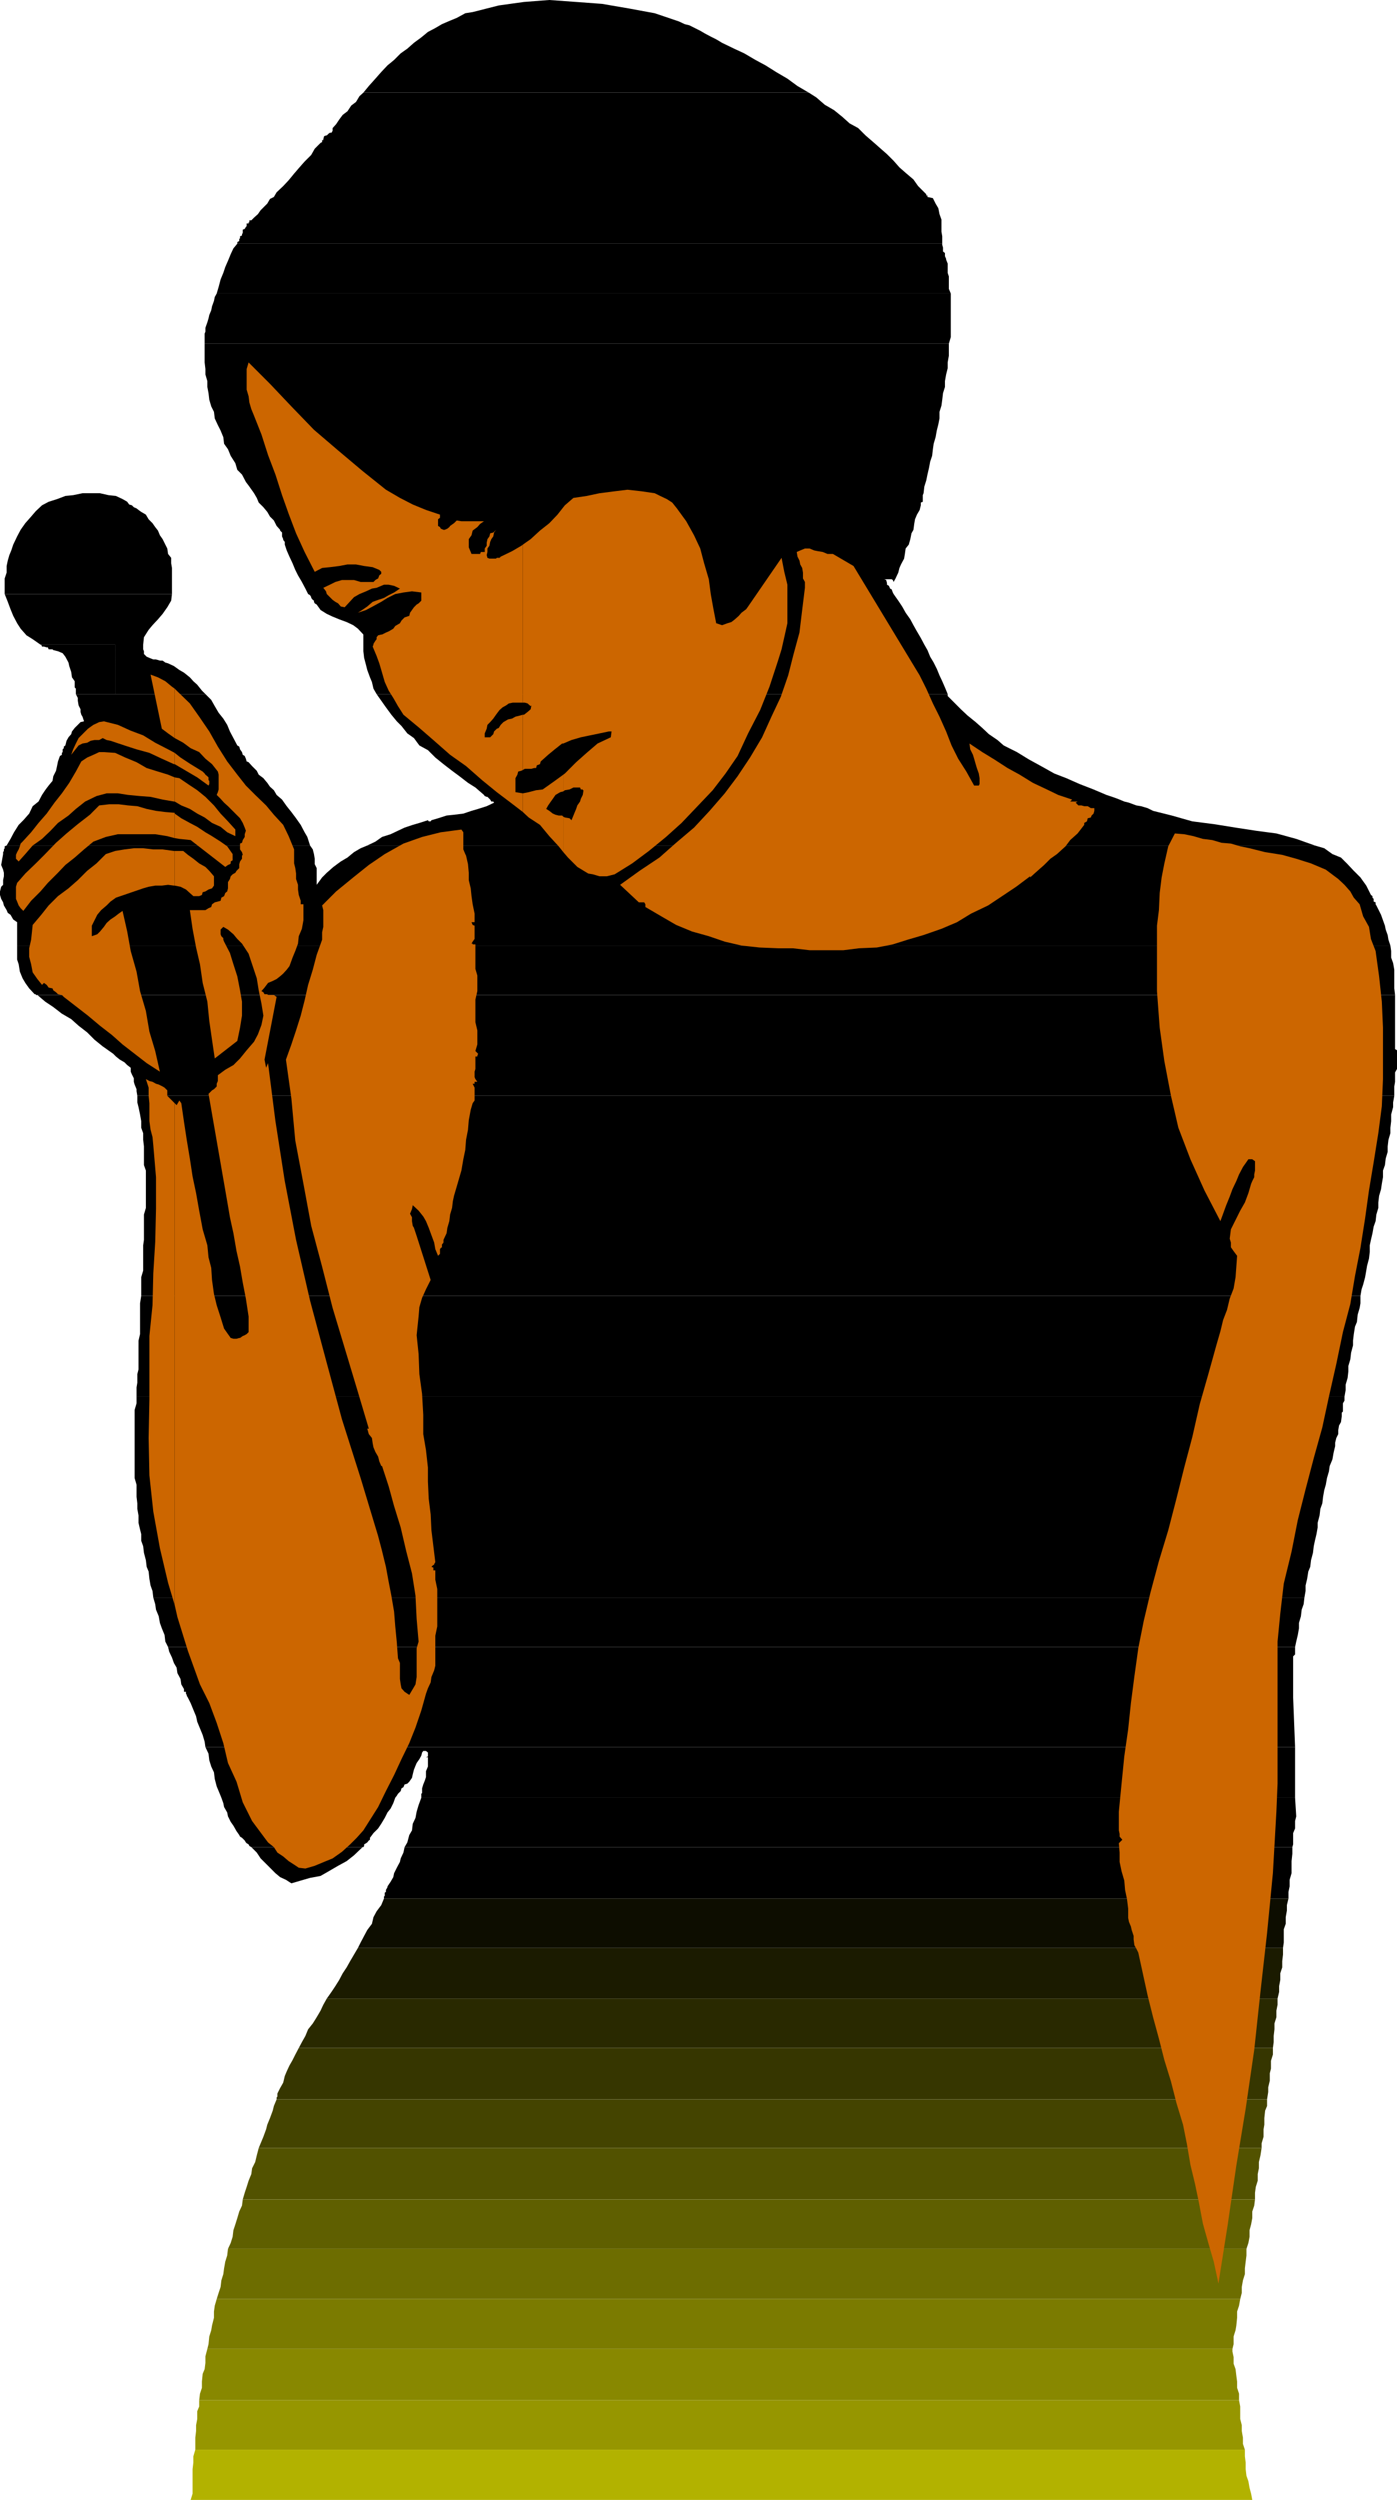
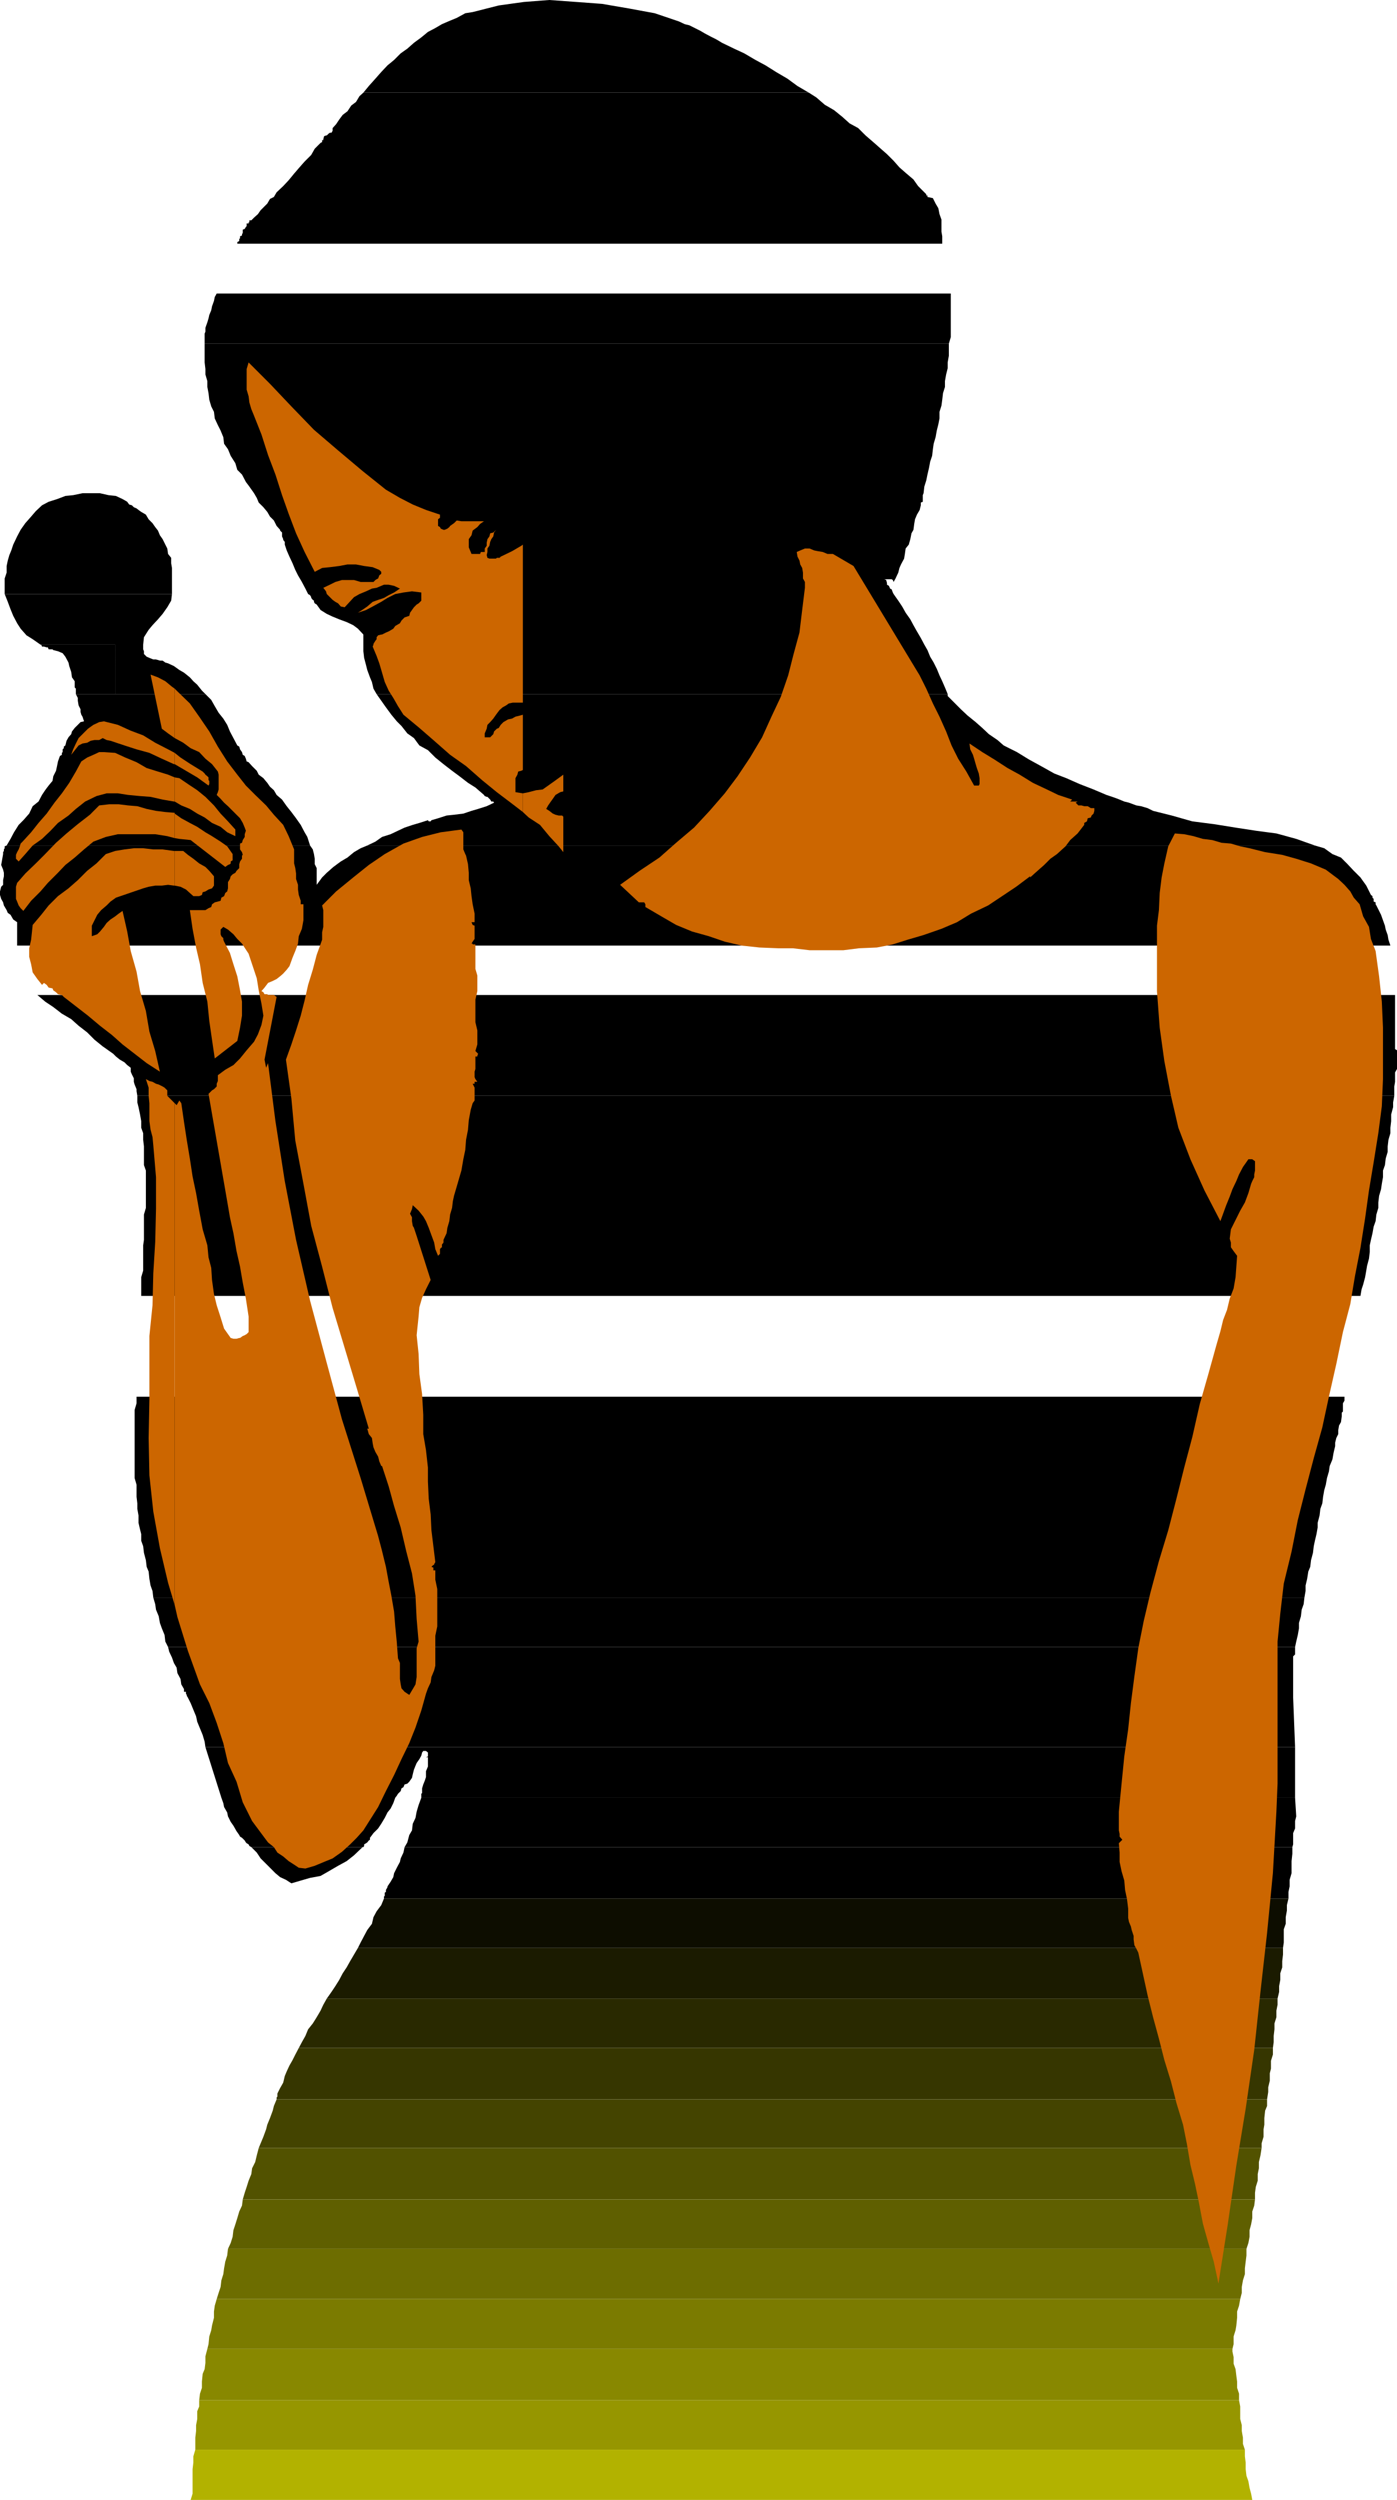
<svg xmlns="http://www.w3.org/2000/svg" width="359.102" height="642.203">
  <path d="M185.602 11h-79.2l1.899-1.398L110 8.203l1.902-1 1.7-1 2.101-.902 1.7-.7 2.199-1.199 1.898-.3 6.703-1.7 6.5-.902 6.5-.5 6.899.5 6.699.5 7 1.203 6.5 1.2L174.5 5.5l1.5.703 1.203.297 1.399.703 1.398.7 1.203.699 1.5.8 1.399.7 1.5.898m-79.2 0h79.2l3.101 1.5 2.598 1.203 2.902 1.7 2.598 1.398L199.5 18.5l2.902 1.703L205 22.102l2.902 1.699h-114.5l1.399-1.7 1.699-1.898L98 18.5l1.602-1.7 1.699-1.398L103 13.703l1.703-1.203 1.7-1.5" />
  <path d="M93.402 23.8h114.5l1.899 1.2L212 26.902l2.402 1.399L216.5 30l1.902 1.703 2.2 1.2L222.5 34.8l2.203 1.902h-142.3l.398-.203V36h.3v-.2l.2-.8.5-.2H84l.5-.5.3-.198h.403l.297-.5v-.7l.902-1 .801-1.199.899-1.203 1.199-.898 1-1.5 1.199-.899.902-1.5 1-.902m-11 12.902h142.301l1.7 1.5L228 39.602l1.703 1.699 1.5 1.699 1.598 1.402 2 1.7L236 47.8l1.602 1.601h-166.5l1.699-1.601 1.402-1.5 1.399-1.7 1.199-1.398 1.5-1.703L80 39.8l.902-1.597 1.5-1.5m-11.3 12.699h166.5l.5.5v.301h.3v.399l1.399.3.699 1.399.703 1.199.297 1.5.5 1.402V59.5l.203 1.203v1.899H61v-.399l.5-.3v-.5l.203-.2v-.5l.5-.203v-.297l.2-.402V59l.5-.2.3-.5.2-.198v-.7h.5v-.3h.199v-.5h.5l.699-.7 1-.902.699-1 .703-.7 1-1 .7-1.198 1-.5.699-1.2" />
-   <path d="M61 62.602h181.203v.3l.2.7v1l.5.398v.8l.3.7v.203l.399 1v2.399l.3.898v3.203l.5 1.2H55.703l.5-1.7.5-1.902.7-1.7.5-1.5.699-1.601.699-1.7.699-1.5 1-1.198" />
  <path d="M55.703 75.402h188.7v11.2l-.5 1.699H52.601v-2.598l.199-.5v-1l.5-1.402.3-1 .2-.899.5-1.199.199-1 .5-1.402.203-1 .5-.899" />
  <path d="M52.602 88.3h191.3v3.102l-.3 1.7v1.5l-.399 1.601-.3 1.7v1.5l-.5 1.597H53.601l-.301-1.598v-1.5l-.5-1.699v-1.402l-.2-1.7v-4.8M53.602 101h188.8l-.199 1.703-.203 1.5-.5 1.598v1.699l-.297 1.5-.402 1.602-.301 1.699L240 114H57.602l-.2-1.7-.699-1.698-.703-1.399-.797-1.703-.203-1.7-.7-1.398-.5-1.699-.198-1.703m4 13H240l-.2 1.402-.198 1.7-.5 1.5-.301 1.601-.399 1.7-.3 1.5-.5 1.597-.2 1.703H65.301L64.1 125l-.898-1.2-1-1.898L61 120.703 60.5 119l-1.2-1.898-.698-1.7-1-1.402m7.698 12.703h172.102l-.199.5v1.7l-.5.199v.699l-.3 1.199-.7 1.203-.5 1.2-.203 1.199-.2 1.5-.5.898-.3 1.5-.398 1.402H73.203v-.699l-.402-.5v-.203l-.301-.7v-1l-.5-.5v-.198l-.898-1-.7-1.399-1-1-.699-1.203-1-1.2-1.203-1.198-.5-1.2-.7-1.199m-22.8 13.199H3.402l1-2.101.899-1.7 1.199-1.699 1.5-1.699 1.203-1.402 1.598-1.5 1.699-.899 2.203-.699 2.098-.8 2-.2 2.402-.5h4.5l2.2.5 1.898.2 1.699.8.703.399.5.3.5.7.7.199.5.5.699.3.5.399.699.5 1.199.703.703 1.2 1 1 .7 1 .699.898.5 1.199.699 1 .699 1.402m-39.098 0H42.5l.5 1 .203 1.399.797 1v1.402l.203 1.2v6.699h-43v-4l.5-1.5v-1.7L2 144l.402-1.398.5-1.2.5-1.5" />
  <path d="M73.203 139.902h160.399l-.801 1-.2 1.399-.199 1.199-.8 1.5-.399.902-.3 1.2-.7 1.5-.5.898-.203-.5-.297-.2h-1.902l.5.2.199.8v.403l.5.297.3.703.403.2.297.8.203.399h-150.5l-.703-1.399-.898-1.703-1-1.7-.7-1.398-.699-1.699-.8-1.703-.7-1.598-.5-1.5m-72 12.7h43L44 154.3l-1 1.7-1.2 1.703-1.198 1.399-1.399 1.5-1 1.199L37 163.703l-.2 1.899H10.403l-2-1.399-1.601-1-1.5-1.703-.899-1.398-1-1.899-.699-1.703L2 154.602l-.797-2m78 0h150.5l1.2 1.699 1 1.5.898 1.601 1.199 1.7.8 1.5.903 1.601 1 1.7.899 1.699h-144.2V163L92 161.5l-1.2-.898-1.698-.801-1.899-.7-1.703-.699-1.5-.699-1.598-1-1-1.402-.5-.301-.199-.398v-.301l-.3-.2-.403-.5v-.199l-.297-.5-.5-.3m14.199 13h144.2l.8 1.398.7 1.703.898 1.5.8 1.598.7 1.699.703 1.5.7 1.602.699 1.699H96.8l-.8-1.399-.398-1.699-.5-1.203-.7-1.898-.3-1.2-.5-1.902-.2-1.7v-1.698m-63.8 12.698H52.8l-.899-.898-1.199-1.5-1-.902-.902-1-1.5-1.2-1.2-.698-1.398-1-1.5-.7-.703-.199-.7-.5h-.698l-1-.3h-.7l-1-.403-.699-.297L37 168v-.7l-.2-.5v-1.198h-7.198V178.3" />
  <path d="M29.602 165.602h-19l.199.5h.5l.699.199h.3l.2.5h1l.203.199 1.2.3 1.199.5.699.903.8 1.5.2.899.5 1.5L18.5 174l.703 1v1.602l.297.3v1.399h10.102v-12.7" />
  <path d="M19.5 178.3h33.3l1.5 1.5.903 1.602 1 1.7 1.2 1.5 1 1.601.699 1.7.898 1.699 1 1.898H16.8l.302-1.2.5-.898.699-.8.199-.7.703-.902 1.5-1.5.899-.2-.399-1.198-.3-.5-.2-.7v-.699l-.5-1L20 180v-.7l-.5-1m77.3 0h146.802v.5l1.699 1.7 1.699 1.703 1.703 1.598 2.098 1.699 1.699 1.5 1.703 1.602 2.2 1.5L258 191.5H107.8l-1.398-1.898-1.699-1.2-1.5-1.902-1.203-1.2-1.398-1.698-1.399-1.899L98 180l-1.2-1.7m-80 13.2H61l.5.3.203.7.5.703.2.7.5.3.3.7.2.699.5.199.898 1L66 198l.5 1 1.203.902 1 1.2.7 1 1 .898.699 1.203H10.8l.8-1.203.899-1.2 1-1.198.203-1.2.7-1.402.3-1.398.2-1 .5-1.399.5-.3v-.5l.199-.2v-.703l.3-.297v-.402l.399-.301m91 0H258l3.402 1.703 3.098 1.899 3.102 1.699 3.398 1.902 3.102 1.2 3.398 1.5 3.602 1.398 3.3 1.402h-160l-2.199-1.902-1.902-1.2-2.2-1.699-1.898-1.402-2.203-1.7-2.098-1.698-1.902-1.899-2.2-1.203m-97 12.703h60.302l1.398 1.2 1.203 1.699 1.2 1.5 1.199 1.601 1.199 1.7 1 1.898L79 215l.703 2.203h-78l1-1.703.899-1.7 1.199-1.898L6 210.703 7.5 209l.902-1.898 1.5-1.2.899-1.699m113.601 0h160l1.5.5 1.399.5 1.699.7 1.203.3 1.899.7 1.199.199 1.699.5 1.402.699 4.801 1.199 5.297 1.5 5.5.703 5.602.899 5.199.8 5.3.7 5.102 1.398 4.797 1.703H94.402l2.098-1L98.203 215l2.2-.7 1.898-.898 1.699-.8 2.102-.7 1.699-.5 2.199-.699.203.297h.5l.2-.297 1.699-.5 2.199-.703 1.902-.2 2.399-.3 2.101-.7 1.7-.5 2.199-.698 1.898-.899-.2-.3h-.5l-.3-.5-.7-.7h-.198l-.5-.203-.2-.297" />
  <path d="M1.703 217.203h78l.7 1 .3 1.2.2 1.199V222l.5 1v4.3l1.398-1.898L84 224.203l1.703-1.5 1.899-1.402 1.699-1L91 218.902l1.703-1 1.7-.699H338l2.402.7 2.098 1.5 2.203.898 1.7 1.699 1.597 1.703 1.703 1.7 1.5 2.097 1.2 2.402H0V229l.3-1.2.5-.5v-1.198l.2-1v-.899l-.2-.8-.5-1.2.5-2.8v-.5l.2-.301v-.399l.203-.3v-.5l.5-.2M0 229.902h352.402l.399.301v.399l.3.3v.7l.5.199v.5l.2.3L355 235l.5 1.402.5 1.399.203 1 .5 1.402.2 1.2.5 1.5h-353v-6l-1-.7-.7-1.203-.703-.5-.297-.7L1 232.603l-.2-.801-.5-.899-.3-1" />
-   <path d="M4.402 242.902h353l.2 1.399V246l.5 1.402.3 1.7v4.8l.2 1.7H9.203v-.2h-.3l-1.403-1.5-1-1.402-.7-1.2-.698-1.698-.301-1.899-.399-1.203v-3.598" />
  <path d="M9.602 255.602h349V268.8h-332.2l-2.101-1.7-1.899-1.898-2.199-1.703-1.902-1.7-2.399-1.398-2.199-1.699-2.101-1.402-2-1.7m16.8 13.2h332.2v.7l.5.3v4.802l-.5.898v2.402l-.2 1.2v2.398H35.301l-.2-1.2v-.5l-.5-1.198-.199-.7V277l-.5-1-.3-.7v-1l-.899-.698-.703-.7-1.2-.699-1-.8-.698-.7-1-.703-.7-.5-1-.7" />
  <path d="M35.3 281.5h323.102l-.3 1.703v1.2l-.5 1.898V288l-.2 1.703v1.399l-.5 1.699-.199 1.699H37l-.2-1.7v-1.698l-.5-1.399V288l-.3-1.7-.398-1.898-.301-1.199V281.5m1.699 13h319.703v1.402l-.5 1.7L356 299.3l-.5 1.402v1.7l-.297 1.699L355 305.5l-.5 1.703h-317v-6.5l-.5-1.402V294.5m.5 12.703h317l-.2 1.7v1.398l-.5 1.699-.198 1.703-.5 1.399-.301 1.699-.399 1.699-.3 1.402H36.8l.2-1.402V312l.5-1.7v-3.097m-.7 12.699h315.302v1.7l-.2 1.699-.5 1.902-.199 1.2-.3 1.699-.5 1.898-.403 1.203-.297 1.7H36.301v-4.801l.5-1.7v-6.5" />
-   <path d="M36.3 332.902h313.403v1.899L349.5 336l-.5 1.703-.2 1.899-.5 1.199-.3 1.902-.2 1.7v1.199H35.603v-1.2l.398-1.699v-7.902l.3-1.899m-.699 12.7H347.8l-.5 1.898-.2 1.703-.5 1.7v1.398l-.199 1.699-.5 1.703v1.399l-.3 1.699h-310.5v-2.399l.199-1.199V353l.3-1.2v-6.198" />
  <path d="M35.102 358.8h310.5v1l-.399.7v2.102l-.3.3v.899l-.2 1.5-.5.902-.203 1.2v1l-.5 1-.297 1.199v.898H34.602v-9.297l.5-1.703v-1.7m-.5 12.7h308.601l-.402 1.703-.301 1.7-.7 1.699-.198 1.398-.5 1.703-.301 1.7-.399 1.398-.3 1.699h-305v-3.098l-.5-1.699V371.5m.5 13h305l-.2 1.703-.5 1.399-.199 1.699-.5 1.902v1.2l-.3 1.699L338 395.8l-.297 1.402H36.801l-.5-1.402v-1.7L36 392.903l-.398-1.699v-1.902l-.301-1.7v-1.398l-.2-1.703m1.699 12.702h300.903l-.203 1.7-.5 1.898-.2 1.699-.5 1.203-.3 1.899-.398 1.699v1.402l-.301 1.7H39.402l-.199-1.7-.5-1.402-.3-1.7-.2-1.898-.5-1.203-.203-1.7-.5-1.898-.2-1.699" />
  <path d="M39.402 410.402h295.899l-.2 1.7-.5 1.398-.199 1.703-.5 1.7v1.398l-.3 1.699-.399 1.703-.3 1.399h-289.7l-.703-1.399-.2-1.703-.698-1.7-.5-1.398-.301-1.699-.7-1.703-.199-1.398-.5-1.7" />
  <path d="M43.203 423.102h289.7V425l-.5.5v10.602H48.3l-.301-.5v-.2l-.2-.3v-.5h-.5v-.7l-.698-1.199-.2-1.402-.8-1.5-.2-1.399-.699-1.199-.5-1.402-.703-1.5-.297-1.2m5.098 13.001h284.102l.5 12.699H52.801l-.2-1.399-.5-1.699-.699-1.703-.699-1.7-.3-1.398-.7-1.699L49 437.5l-.7-1.398" />
-   <path d="M52.8 448.8h280.102v13H108.301v-1l.199-.198v-1.2l.3-1 .403-1 .297-.902V455l.5-1.2v-2.398h-.5l.5-.199v-1l-.5-.402h-.7l-.3.402-.2.797-.5.902-.698 1-.301.7-.399 1-.3 1.199-.2.902-.699 1-.5.5-.703.2-.297.699-.5.3-.203.7-.7.699-.3.5-.398.5h-44.7l-.699-1.7-.5-1.199-.5-1.902-.203-1.7-.7-1.5-.5-1.597-.198-1.703-.801-1.7" />
+   <path d="M52.8 448.8h280.102v13H108.301v-1l.199-.198v-1.2l.3-1 .403-1 .297-.902V455l.5-1.2v-2.398h-.5l.5-.199v-1l-.5-.402h-.7l-.3.402-.2.797-.5.902-.698 1-.301.7-.399 1-.3 1.199-.2.902-.699 1-.5.5-.703.2-.297.699-.5.3-.203.7-.7.699-.3.5-.398.5h-44.7" />
  <path d="M56.902 461.8h44.7l-.5 1.403-.7 1.399-.8 1-.7 1.398-.902 1.5-.797 1.203-1.203 1.2-.898 1.199v.5l-.301.199-.399.5-.3.199-.5.3v.403l-.2.297h-28.8l-.5-.297-.2-.402-.5-.301-.199-.2-.3-.5-.7-.698-.5-.301-.203-.399-.7-1L60 469l-.7-1-.698-1.398-.2-1-.8-1.399-.2-1-.5-1.402m51.398-.001h224.602l.301 4.802-.3 1.199v1.902l-.5 1.2v2.898l-.2.699H104l.703-1.2.5-1.898.7-1.199.199-1.703.699-1.5.3-1.598.5-1.699.7-1.902" />
  <path d="M64.602 474.5h28.601L91 476.602l-1.898 1.5-2.2 1.199-2.402 1.402-2.098 1.2-2.699.5-2.402.699-2.399.699-1.402-.899-1.5-.699-1.2-1-1.398-1.402-1-1L67 477.402l-1-1.5-1.398-1.402m39.398 0h228.203v1.703l-.203 1.899v3.101l-.5 1.7v1.699l-.297 1.398v1.703h-232.5v-.5l.2-.203v-.797l.3-.203v-.5l.399-.7v-.198l.8-1.2.7-1.199.199-1 .699-1.402.8-1.5.2-.899.703-1.5.297-1.402" />
  <path fill="#0d0d00" d="M98.703 487.703h232.5l-.402 1.7v1.398l-.301 1.699v1.703l-.5 1.399V499l-.2 1.402H92l.703-1.402.899-1.7.8-1.5 1.2-1.597L96 492.5l.8-1.5 1.2-1.598.703-1.699" />
  <path fill="#1b1b00" d="M92 500.402h237.8v1.7l-.198 1.699v1.601l-.5 1.5v1.7l-.301 1.601v1.5l-.399 1.7H84l1.203-1.7 1-1.5 1-1.601.899-1.7 1-1.5.898-1.601 2-3.399" />
  <path fill="#292900" d="M84 513.402h244.402V515l-.3 1.5v1.703l-.5 1.598v1.5l-.2 1.699v1.602l-.199 1.5H76.801l.8-1.5L78.5 523l.703-1.7 1.2-1.5 1-1.597 1-1.703.699-1.5.898-1.598" />
  <path fill="#363600" d="M76.8 526.102h250.403v1.699l-.5 1.601v2l-.3 1.2v1.898l-.403 1.703v1.2l-.297 1.898H71.102v-.5l.199-.2v-.8l.699-1.399.8-1.402.403-1.7.5-1.198.7-1.5.8-1.399.7-1.402.898-1.7" />
  <path fill="#440" d="M71.102 539.3h254.601v1.7l-.5 1.203-.203 1.899v1.699l-.2 1.199v1.902l-.5 1.7v1.199H66.5l.5-1.2.703-1.699.7-1.902.3-1.2.7-1.698.699-1.899.3-1.203.7-1.7" />
  <path fill="#525200" d="M66.5 551.8h257.8l-.3 1.903-.398 1.7V557l-.301 1.5v1.703l-.5 1.598-.2 1.5V565H62.403l.5-1.7.5-1.5.5-1.597.7-1.703.199-1.5.8-1.598.399-1.699.5-1.902" />
  <path fill="#5f5f00" d="M62.402 565h260.2l-.2 1.602-.5 1.5v1.699l-.3 1.601-.399 1.5v1.7l-.3 1.601-.5 1.5H58.601l.699-1.5.5-1.601.199-1.7.5-1.5.5-1.601.5-1.7.703-1.5.2-1.601" />
  <path fill="#6d6d00" d="M58.602 577.703h261.8v1.7l-.199 1.597-.203 1.703v1.5l-.5 1.598-.297 1.699v1.5l-.402 1.602H55.703l.5-1.602.5-1.5.2-1.7.5-1.597.199-1.5.3-1.703.5-1.598.2-1.699" />
  <path fill="#7b7b00" d="M55.703 590.602h263.098l-.301 1.699-.5 1.5v1.601l-.2 2-.198 1.2-.5 1.601v2l-.301 1.2H53.3l.3-1.2.2-2 .5-1.601.199-1.2.5-2v-1.601l.203-1.5.5-1.7" />
  <path fill="#880" d="M53.3 603.402h263.5v.7l.302 1.398v1.703l.5 1.399.199 1.699.199 1.5v1.601l.5 1.5v1.7H51.203l.2-1.7.5-1.5v-1.601l.199-2 .5-1.2L52.8 607v-1.7l.5-1.898" />
  <path fill="#969600" d="M51.203 616.602H318.5l.3 1.601v3.2l.403 1.597v1.5l.297 1.703v1.598l.5 1.5H50.203v-3.098l.2-1.703V623l.3-1.598v-2l.5-1.199v-1.601" />
  <path fill="#b2b200" d="M50.203 629.3H320v1.7l.203 1.602v1.699l.2 1.699.5 1.402.3 1.7.399 1.5.3 1.601H49l.5-1.601V634.3l.203-1.7V631l.5-1.7" />
  <path fill="#c60" d="m236.402 173.5 1.7 3.402 1.699 3.801 1.699 3.399 1.703 3.8 1.399 3.598 1.699 3.402 2.101 3.301 2 3.598h1.2l.199-.399v-1.5l-.2-1.199-.5-1.402-.3-1-.399-1.399-.3-1-.7-1.402-.199-1.5 3.297 2.203 3.102 1.899L259 197.3l3.102 1.699 3.398 2.102 3.602 1.699 2.898 1.402 3.602 1.2-.5.5H277l-.5.3.703.7H278l.703.199h.899l.8.5h.899v.699l-.2.699-.5.5-.199.5-.8.203-.2.797-.699.402v.5l-1.703 2.2-1.898 1.699-1.2 1.601-2.199 2-1.703 1.2-1.598 1.601-1.699 1.5-1.902 1.7v-.301l-3.598 2.699-3.601 2.402-3.602 2.399-4.398 2.101-3.602 2.2-4 1.699-4.598 1.601-4.101 1.2-3.801 1.199-4.098.8-4.601.2-4 .5h-8.7l-4.3-.5H200l-4.797-.2-4.601-.5-4.301-1-4.098-1.402-4.3-1.2-4.102-1.698-3.801-2.2-4.098-2.402v-.7l-.3-.5h-1.399l-.203-.198-4.598-4.301 5-3.598 5.098-3.402 4.3-3.801 4.602-3.898 4-4.301 3.899-4.5 3.3-4.399 3.2-4.8 3.101-5.2 2.399-5.3 2.402-5.102 1.899-5.5L204 168l1.5-5.5.703-5.797.7-5.703v-1.5l-.5-.898v-1.5l-.2-1.2-.5-.902-.203-1-.5-1-.2-1.2.903-.398 1.2-.5h1.199l1.199.5 1 .2 1.199.199 1.203.5h1.399l5.3 3.101 17 28.098m84.801 44.402 4 1 4.399.7 3.601 1L337 221.8l3.8 1.601 3.2 2.399 1.602 1.5 1.5 1.699.898 1.602 1.5 1.699.902 3.101 1.5 2.7.5 3.101 1.2 3.098.898 6.5.703 6.5.297 6.699v13.203l-.297 7-.902 6.899-1.2 7.5-1.199 7.199-1 7.199-1.199 7.602-1.402 7.199-1.2 7.199-1.898 7.203-1.703 8.2-1.898 8.398-1.7 7.902-2.199 7.899-2.101 8-2 7.898-1.602 8.102-2 8.199-.898 7.699-.7 7.203v36.5l-.3 7.2-.899 15.8-1.5 15.399L324 511.703l-1.598 14.899-2.199 15.101-2.402 14.598-2.2 15.101-2.398 15.2L312 581l-1.398-4.797-1.399-5-1-5.3-1-4.801-1.203-5-.898-5.301-1-5-1.7-5.598-1.402-5.5-1.7-5.5-1.398-5.5-1.5-5.5-1.402-5.601-2.398-11-.5-1-.5-.899-.2-1.5v-.902l-.5-1.5-.199-.899-.5-1.199-.203-1v-2.402l-.297-2.399-.5-2.402-.203-2.398-.7-2.399-.5-2.402v-2.399l-.198-2.402.898-.898-.7-.801v-.7l-.198-.898v-4.8l.699-7.2.699-7 1-7 .703-6.703.899-6.898 1-7.2 1.398-7 1.703-7.199 2.2-8.203 2.398-7.898 2.101-8.102 2-8 2.098-7.898 1.902-8.399 2.2-7.703 2.199-7.898.902-3.102.7-2.898 1-2.602.699-2.898 1-2.602.5-2.898.199-2.7.199-2.8-.898-1.2-.7-1v-1.199l-.3-1 .3-2.402 1.2-2.399L318.8 311l1.199-2.098.902-2.402.7-2.398.3-.7.5-1v-.699l.2-1v-2.402l-.7-.5h-1l-1.402 2-1 1.902-.7 1.7-1 2.097-.698 1.902-.899 2.2-.8 2.199-.7 1.902-4.101-7.902-3.602-8-3.098-8.098L301 281.5l-1.7-8.898-1.198-8.602-.7-9.398V237.8l.5-4 .2-4.399.5-4 .699-3.601 1-4.399 1.699-3.3 2.402.199 2.399.5 2.402.699 2.399.3 2.398.7 2.402.203 2.399.7 2.402.5M44.902 412.3l.7 3.102 2.699 8.7 3.101 8.601 2.399 4.797 1.902 5.102 1.7 5.199 1.199 5.101 2.199 4.801L62.402 463l2.399 4.8L68 472.103l.902 1.199 1.5 1.199.899 1.402 1.5 1 1.402 1.2 1.399.898 1.199.8 1.699.2 2.402-.7 2.399-1 2.199-.898 2.402-1.699L90 473.801l1.703-1.7 1.7-1.898L94.8 468l2.402-3.797 2-4.101L101.3 456l1.902-4.098 2-4.101 1.598-4 1.5-4.399 1.199-4.3.5-1.399.703-1.5.2-1.402.699-1.7.3-1.199v-7.699l.5-2.402v-9.598l-.5-2.402v-2.399h-.5v-.699l-.5-.203.5-.5h.2v-.2l.3-.5-.5-4.097-.5-4.101-.199-4.102-.5-4-.203-4.398V377l-.5-4.5-.7-4.098v-5l-.3-5.3-.7-5.102-.198-5.2-.5-4.8.5-4.797.199-2.402.699-2.399 1-2.199 1.203-2.402-3.601-11.301-.301-.898-.399-1.2-.3-.5-.2-1.199v-1l-.5-.902.5-1.2.2-1 1.5 1.399 1.199 1.5.699 1.203.703 1.7.7 1.898.699 1.902.3 1.7.7 1.699.5-.5v-1.2l.199-.3.3-.2v-.699l.399-.5v-.703l.8-1.7.2-1.398.5-1.699.203-1.703.5-1.7.2-1.698.3-1.399.5-1.703 1.399-4.797.5-2.902.5-2.399.199-2.601.5-2.598.199-2.402.5-2.7.203-.699.297-1 .5-.699v-3.3l-.5-1h.5v-.5h.703l-.5-.7-.203-.5v-1.402l.203-.7v-3.199h.5v-.199l.2-.5-.2-.203-.5-.5.5-1.7v-3.597l-.5-2.101V256.8l.5-2.2v-4l-.5-1.699v-6.3h-.703v-.2h-.297l.297-.5.5-.699V237.8l-.5-.2-.297-.699H122v-2.199l-.5-2.402-.297-2.098-.203-2-.5-2.101v-1.899l-.2-2.203-.5-2.2-.198-.398-.5-1.199V213.8l-.5-.7-5.301.7-4.801 1.2-4.797 1.703-4.8 2.7-4.102 2.8-4 3.2L86.402 229l-3.601 3.602.3 1.199v4.3l-.3 1.399v1.902l-1.399 3.899-1 3.8L79.203 253l-.902 4-1 3.902-1.2 3.801-1.199 3.598-1.402 3.902 1.402 10 1 10.797L78 304.102l2 10.8 2.8 10.5L85.5 336l6.203 20.602L94.801 367h-.399l.399 1.402.8 1 .2 1.399.199 1 .5 1.199.703 1.203.297 1.2.5 1.199h-.5.703l1.7 5.199 1.398 5.101 1.699 5.5 1.402 6 1.5 5.801.899 5.7.3 6 .5 5.8-.5 1.7v7.398l-.3 1.902-.7 1.2-.898 1.5-1.203-.801-.797-.899-.203-1-.2-1.402v-4.098l-.5-1.203-.3-4.098-.398-4.101L101.3 414l-.7-4.098-.699-3.601-.699-3.801-1-4.098-1-3.8-4.5-14.899-4.8-15.101-4.102-15.2-4.098-15.3-3.601-15.602-2.899-15.098L70.801 288l-1.899-14.898-.5 1.199-.402-2.098 3.102-16.101-.7-.5h-1.5l-.199-.2H68l-.297-.5-.5-.3.797-.899.902-1.203 1.2-.5 1-.5.898-.7.8-.698.903-1 .7-.899.8-2.203.7-1.7.699-1.898.199-1.902.8-1.898.399-2.2v-4.101h-.7v-.899l-.5-1.5-.198-1.402v-1.2l-.5-1.5v-1.398l-.2-1.402-.3-1.2v-3.597l-.7-1.703-.699-1.7-1.402-2.898-2.399-2.601-2-2.399-2.8-2.699-2.399-2.402L61 199l-2.598-3.398L56 191.8l-2.2-3.899-2.597-3.8-2.402-3.399-3.2-3.101-.699-.7v12.7l2.2 1.199L49 192.203l2.203 1 1.598 1.7L54.5 196.3l1.5 1.902.203.797v3.8l-.203.7-.297.703 1 1 .899 1 1 .899 3.101 3.101.7 1.2.5 1.199.3.8-.3.899v.7l-.5.8-.2.7-.5.203v1.5l.5.7.2.699-.2.199v.8l-.5.7-.203.699v1l-.7.703-.3.5-.7.399-.5.5-.198.699-.5.8v1.602l-.2.797-.5.402-.3.801-.7.399-.199.8-.703.2-.797.199-.703.5-.2.699-.698.3-.801.5h-4l.699 4.802.902 4.8 1 4.301.7 4.797 1.199 4.8.5 5 .699 4.802.703 4.8 5.797-4.5.703-3.402.5-3.098v-3.601l-.5-2.899-.703-3.601-1-3.098-.898-2.902-1.5-2.899-.2-.5V241l-.5-.5-.199-.5v-1.2l.7-.698 1.199.699L60 240l1 1.203 1.203 1.2 1.7 2.597.898 2.703L66 251.301l.5 3.101.703 3.399.5 3.101-.5 2.399-.902 2.402-1 1.899-1.899 2.199-1.699 2.101-1.703 1.7-2.098 1.199L56 276.203v1.5l-.297.7v.699L55 279.8l-.5.3-.898.899 4.8 27.602.7 4.101L60 316.8l.8 4.601.903 4 .7 4.098.8 4.102.7 4.601v4l-.5.5-.5.297-.5.203-.7.5H61.5l-.7.2H60l-.7-.2-1.698-2.402-.899-2.899-1-3.101-.703-2.899-.5-3.601-.2-3.098-.698-2.703-.301-3.098-1.2-4.101-.898-4.801-.8-4.5-.903-4.297-.7-4.601-.8-4.801-.7-4.598-.698-4.8-.5-.7-.7 1.2-.5-.5V412.3" />
  <path fill="#c60" d="M44.902 283.402 43 281.5v-1.398l-.7-.7-.5-.3-1-.5-.698-.2-.899-.5-.8-.199-.903-.5.703 2.2v2.097l.2 1.902V288l.3 2.203.5 1.899.2 2.101.699 8.2v8.199l-.2 8.398-.5 8.102-.199 8.199-.8 7.902V359.5l-.2 9.902.2 9.598 1 9.3 1.699 9.403 2.101 8.899 1.7 5.699V283.402m-.001-55.902 1.5.3 1.399.7 1 .902.902.801h1.5l.7-.3.199-.7.699-.203.8-.5.899-.297.5-.703v-2.398l-1.2-1.399-1-1-1.597-.902-1.5-1.2-1.402-1-1.2-1h-2.199v8.899" />
  <path fill="#c60" d="M44.902 218.602h-.199l-2.902-.399h-2.399l-2.601-.3h-2.399l-2.402.3-2.398.399-2.399.8-2.402 2.399-2.399 1.902L20 226.102l-2.398 2.101-2.7 2-2.402 2.399L10.602 235l-2.2 2.602-.199 1.898L8 241.402l-.5 2.2v2.199l.5 1.902.402 2.098 1.2 1.699L10.8 253l.5-.5.699.5.5.703 1 .2.203.5.7.5.5.5 1 .199.5.5L19.5 258.5l3.102 2.402 3.101 2.598 3.098 2.402 2.699 2.399 3.102 2.402 3.101 2.399 3.399 2.199-1.2-5.301-1.5-5-.902-5.297-1.5-5.101-.898-5-1.5-5.301-.899-5L31.5 234l-1 .703-.898.7-1.2.8-1 .899-.699 1-1 1.199L25 240l-1.398.5v-2.7l.699-1.398L25 235l1-1.2 1.402-1.198 1-1 1.399-1 7-2.399 1.402-.402 1.7-.301h1.699l1.601-.2 1.5.2h.2v-8.898m-.001-3.302 1.2.2 2.898.3 8.902 6.903.7-.5.5-.203.199-.2v-.5l.5-.3v-1.598l-1.399-2-1.699-1.199-2.203-1.402-1.7-1-2.097-1.399-1.902-1-2.2-1.199L44.903 209v-.2 6.5" />
  <path fill="#c60" d="m44.902 208.8-2.402-.198-2.398-.301-2.399-.5-2.402-.7-2.399-.199-2.402-.3h-2.398l-2.602.3-2.398 2.399L20 211.703l-2.898 2.399-2.7 2.398-2.8 2.902-2.399 2.399-2.703 2.601-2.098 2.399-.3 1v3.101l.3.7.399 1 .5.699L6 234l2-2.598L10.402 229l1.899-2.2 2.402-2.398 2.098-2.199 2.402-1.902 2.399-2.098 2.398-2L27.203 215l3.098-.7h9.601l3.098.5 1.902.5v-6.5m0-2.898 1.7 1 2.199.899L50.703 209l1.899 1 1.898 1.402 2.203 1 1.7 1.399 2.097 1v-1.7L58.602 211l-1.899-2L55 206.902l-2.2-2.199L50.704 203l-2.402-1.598-2.2-1.5-1.199-.199v6.2" />
  <path fill="#c60" d="M44.902 199.703 43.203 199l-2.601-.797-2.899-.902-2.601-1.5-2.899-1.2-2.601-1.199-2.899-.199H25.5l-1.5.7-1.598.699-1.5 1-1.402 2.601-1.7 2.899-1.898 2.699L14 206.203 12 209l-2.098 2.402L8 213.801l-2.2 2.402-.5.5-.198.7-.301.8-.399.7-.3.699v1l.699.699 1.699-1.899 1.902-2.199 2.399-1.703L13 213.402l1.902-2 2.7-1.902 1.898-1.7 2.402-1.898 2.899-1.402 2.601-.7h2.899l2.601.403L36 204.5l2.703.203 3.098.7 2.902.5h.2v-6.2m-.001-3.403 2.899 1.7 2.902 1.703 2.899 2.098.199-.399v-.8l-.2-.2v-.699l-.3-.3-.5-.403-.2-.297-.5-.5L49 196.301l-2.598-1.7-1.5-1.199v2.899" />
  <path fill="#c60" d="m44.902 193.402-1.699-.902-3.3-1.7-3.102-1.898-3.2-1.199-3.3-1.5-3.598-.902-1.203.199-1.5.703-1.398 1-2.399 2.399L19.5 191l-.7 1.5-.5 1.402 1.903-2.402 1-.5 1.2-.2.898-.5 1-.198H25.5l.902-.5 1 .5 1 .199L32 191.5l3.102 1 3.3.902 3.2 1.5 3.101 1.399h.2v-2.899m-.001-16.5-.699-.5L42.5 175l-1.898-1-1.899-.7 2.899 13.903 1.601 1.2 1.7 1.199v-12.7m89.499 31.7 1.5 1.398 2.899 1.902 2.402 2.899 2.399 2.601 1.199 1.5v-9.101l-.301-.301h-.898l-.801-.2-.7-.3-.898-.7-.8-.5.5-.898.699-1 .5-.699.699-1L144 203.5l.8-.2V199l-2.198 1.602-3.102 2.199-1.7.199-1.898.5-1.5.3v4.802" />
  <path fill="#c60" d="m134.402 203.8-1.902-.3v-3.598l.5-.902.203-.797L134 198l.402-.2v-14.198l-.699.199-1.203.3-.898.5-1 .2-1.2.699-.699.703-.5.797-.5.203-.703.7-.2.699-.8.8h-1.398v-1l.5-1.199.199-1 .699-.703.8-.898.7-1 .902-1.2.801-.699.899-.5.699-.5 1-.203h2.601v-40.598l-.402.301-2.398 1.399-2.899 1.398-.3.3h-.7l-.203.2h-1.7l-.5-.2-.198-.698.199-.801v-.899l.5-.699.199-1 .3-.703.5-.7.2-1 .5-.698-.7.699-.8.199-.2.8-.5.7-.198.902v.801l-.5.7v.898h-1l-.2.5h-2.199l-.203-.5-.5-1.2V138.5l.703-1 .297-1.2 1.203-.898.7-.8 1-.7h-5.801l-1.2-.199-.699.7-.3.199-.7.5-.203.3-.5.399-.7.3h-.3l-.7-.3-.198-.399-.5-.3v-1.7l.5-.402v-.797L109.5 131l-3.398-1.398-3.301-1.7-3.598-2.101-6-4.801-6.3-5.297-6.2-5.3-5.8-6-5.5-5.801-5.5-5.5-.5 1.699v5.3l.5 1.7.199 1.601.5 1.7.699 1.699 1.902 4.8 1.7 5.301 1.898 5 1.699 5.301L74.203 132l1.899 5 2.199 4.8 2.601 5.102 1.899-1 2-.199 2.402-.3 2.098-.403H91.5l2.102.402 2.199.301 1.699.7.5.5v.5l-.5.398-.297.8-.402.2-.301.199-.5.5h-3.297L91 149h-3.098l-1.699.5-1.402.703-1.7.797.7.902.199.7 1.5 1.5.703.5.7.398.699.8 1 .2L91 153.402l1.402-.8 1.7-.7 1.5-.699L96.8 151l1.902-.797h1.2l1.398.297 1.5.703-1.5 1-1.399.7-1.199.699-1.5.5-1.402.5-1.399 1.199-1 .699-1.402.902 2.102-.699 1.699-.902L98 154.6l1.602-1 2-1 2.101-.398 2.2-.3 2.398.3v2.098l-.7.699-.5.3-.699.7-.5.703-.5.7-.199.8-1.203.399-.797.8-.402.7-1.2.699-.5.699-1.199.703-.699.297-1 .5H98l-.797.203-.402.5v.5l-.301.399-.5.8v.2l-.2.5 1 2.398.7 1.902.703 2.399.7 2.402 1 2.2 1.199 1.898 1.199 2.101 1.402 2.2 4.098 3.398 3.8 3.3 4.102 3.602 4.098 2.899 4.101 3.601 3.801 3.098 4.098 3.102 2.601 2V203.8" />
-   <path fill="#c60" d="m134.402 197.8.5-.3h1.7l.699-.2h.5l.199-.698.8-.301.2-.7 1.902-1.699 1.7-1.402 1.898-1.5h.3v-60.7l-1.5 1.903-2.097 2.2-2.402 1.898-2.399 2.199-2 1.402V180.5h.5l.7.203.8.7.2-.2-.2 1-.8.7-.899.699h-.3V197.8m10.397 21.102 1.2 1.399 2.402 2.402 2.801 1.7 1.2.199 1.699.5H156l2-.5 4.5-2.801 4.3-3.2 4.403-3.601 4-3.598 4.098-4.3 3.902-4.102 3.297-4.297 3.102-4.5 2.699-5.8 3.101-6 2.399-6 2.199-6.7.902-2.902.7-3.098.8-3.601v-9.899l-.8-3.3-.7-3.602-8.601 12.5-.5.699-1.2.902-.699.801-1 .899-.902.699-1 .3-1.398.5-1.5-.5-.7-3.601-.699-3.898-.5-3.801-1.203-4.098-1-3.8-1.598-3.403-2-3.598-2.402-3.3-1.2-1.5-1.398-.899-1.699-.8-1.402-.7-3.399-.5-3.601-.402-3.301.402-3.898.5-3.301.7-3.399.5-2.199 1.898-.402.5V191l2.101-.898 2.399-.7 2.402-.5 4.797-1h.703l-.203 1.5-3.398 1.598-2.801 2.402-2.7 2.399-2.898 2.902-.402.297v4.3l.402-.3 1.2-.2 1-.5h1.699l.199.5h.5v.2H150l-.2 1.203-.5 1-.198.7-.7 1-.3.898-.5 1.199-.2.5-.5 1.203-.5-.5-1.199-.203-.402-.2v9.102" />
</svg>